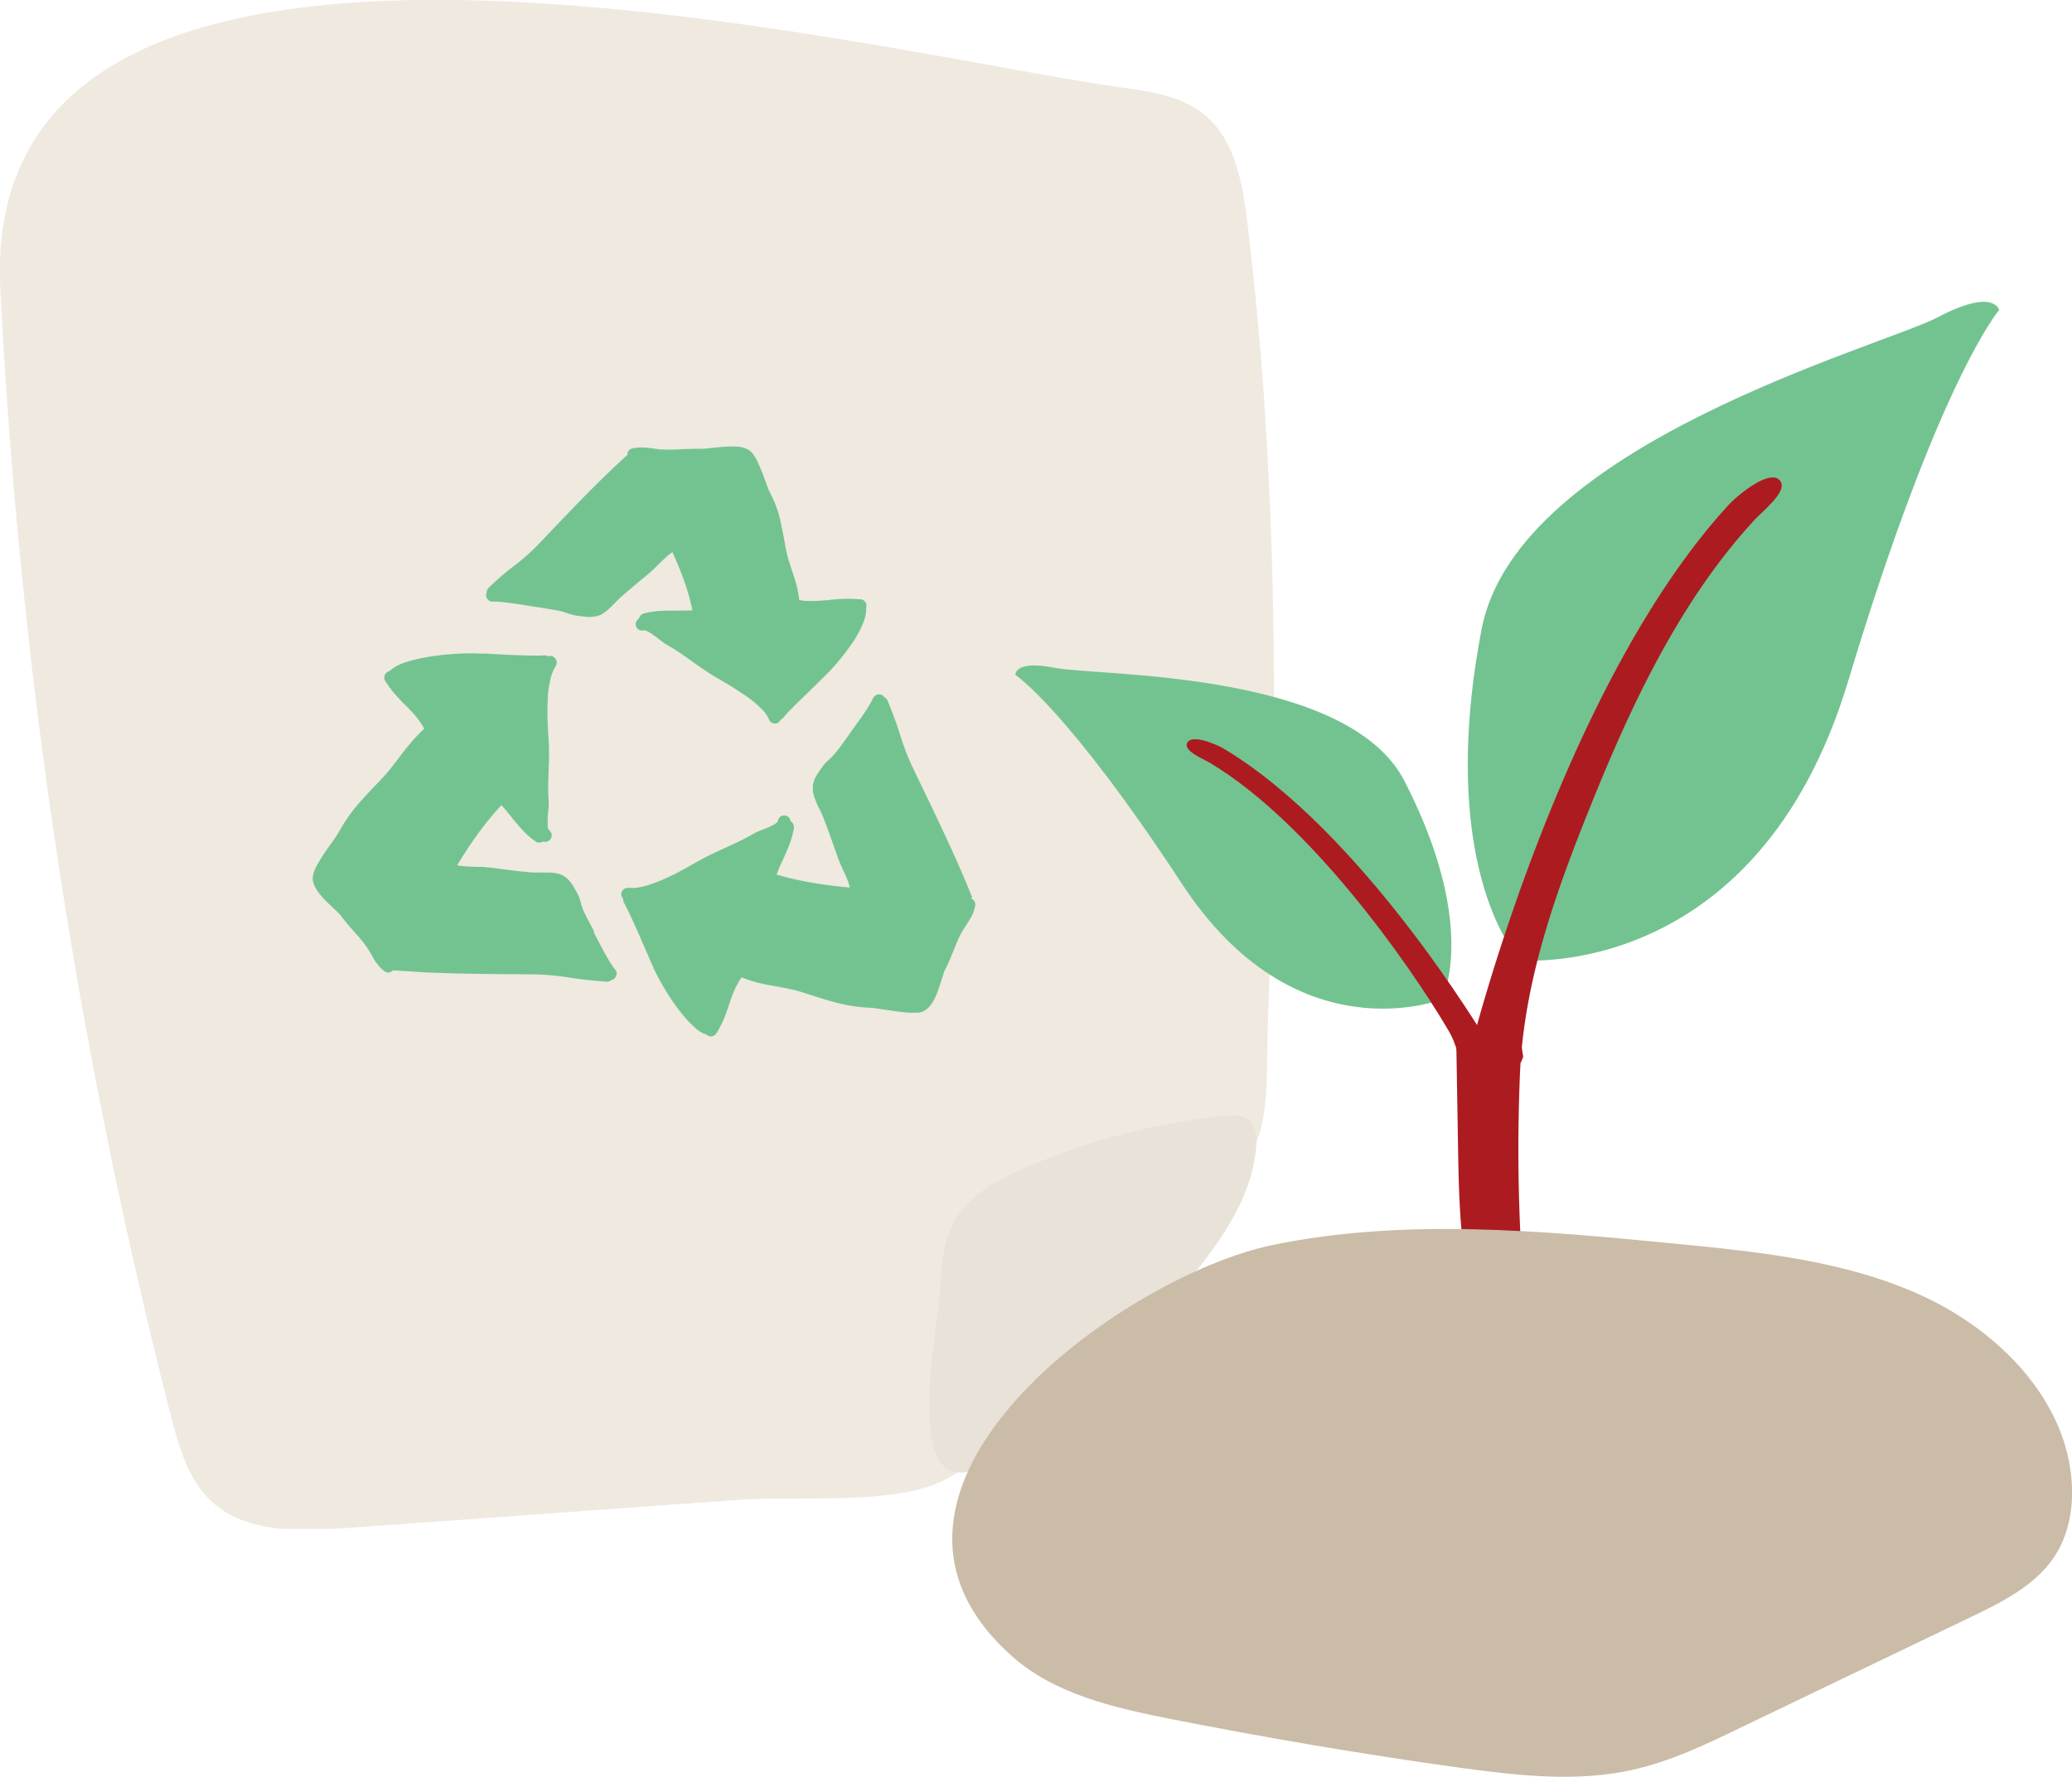
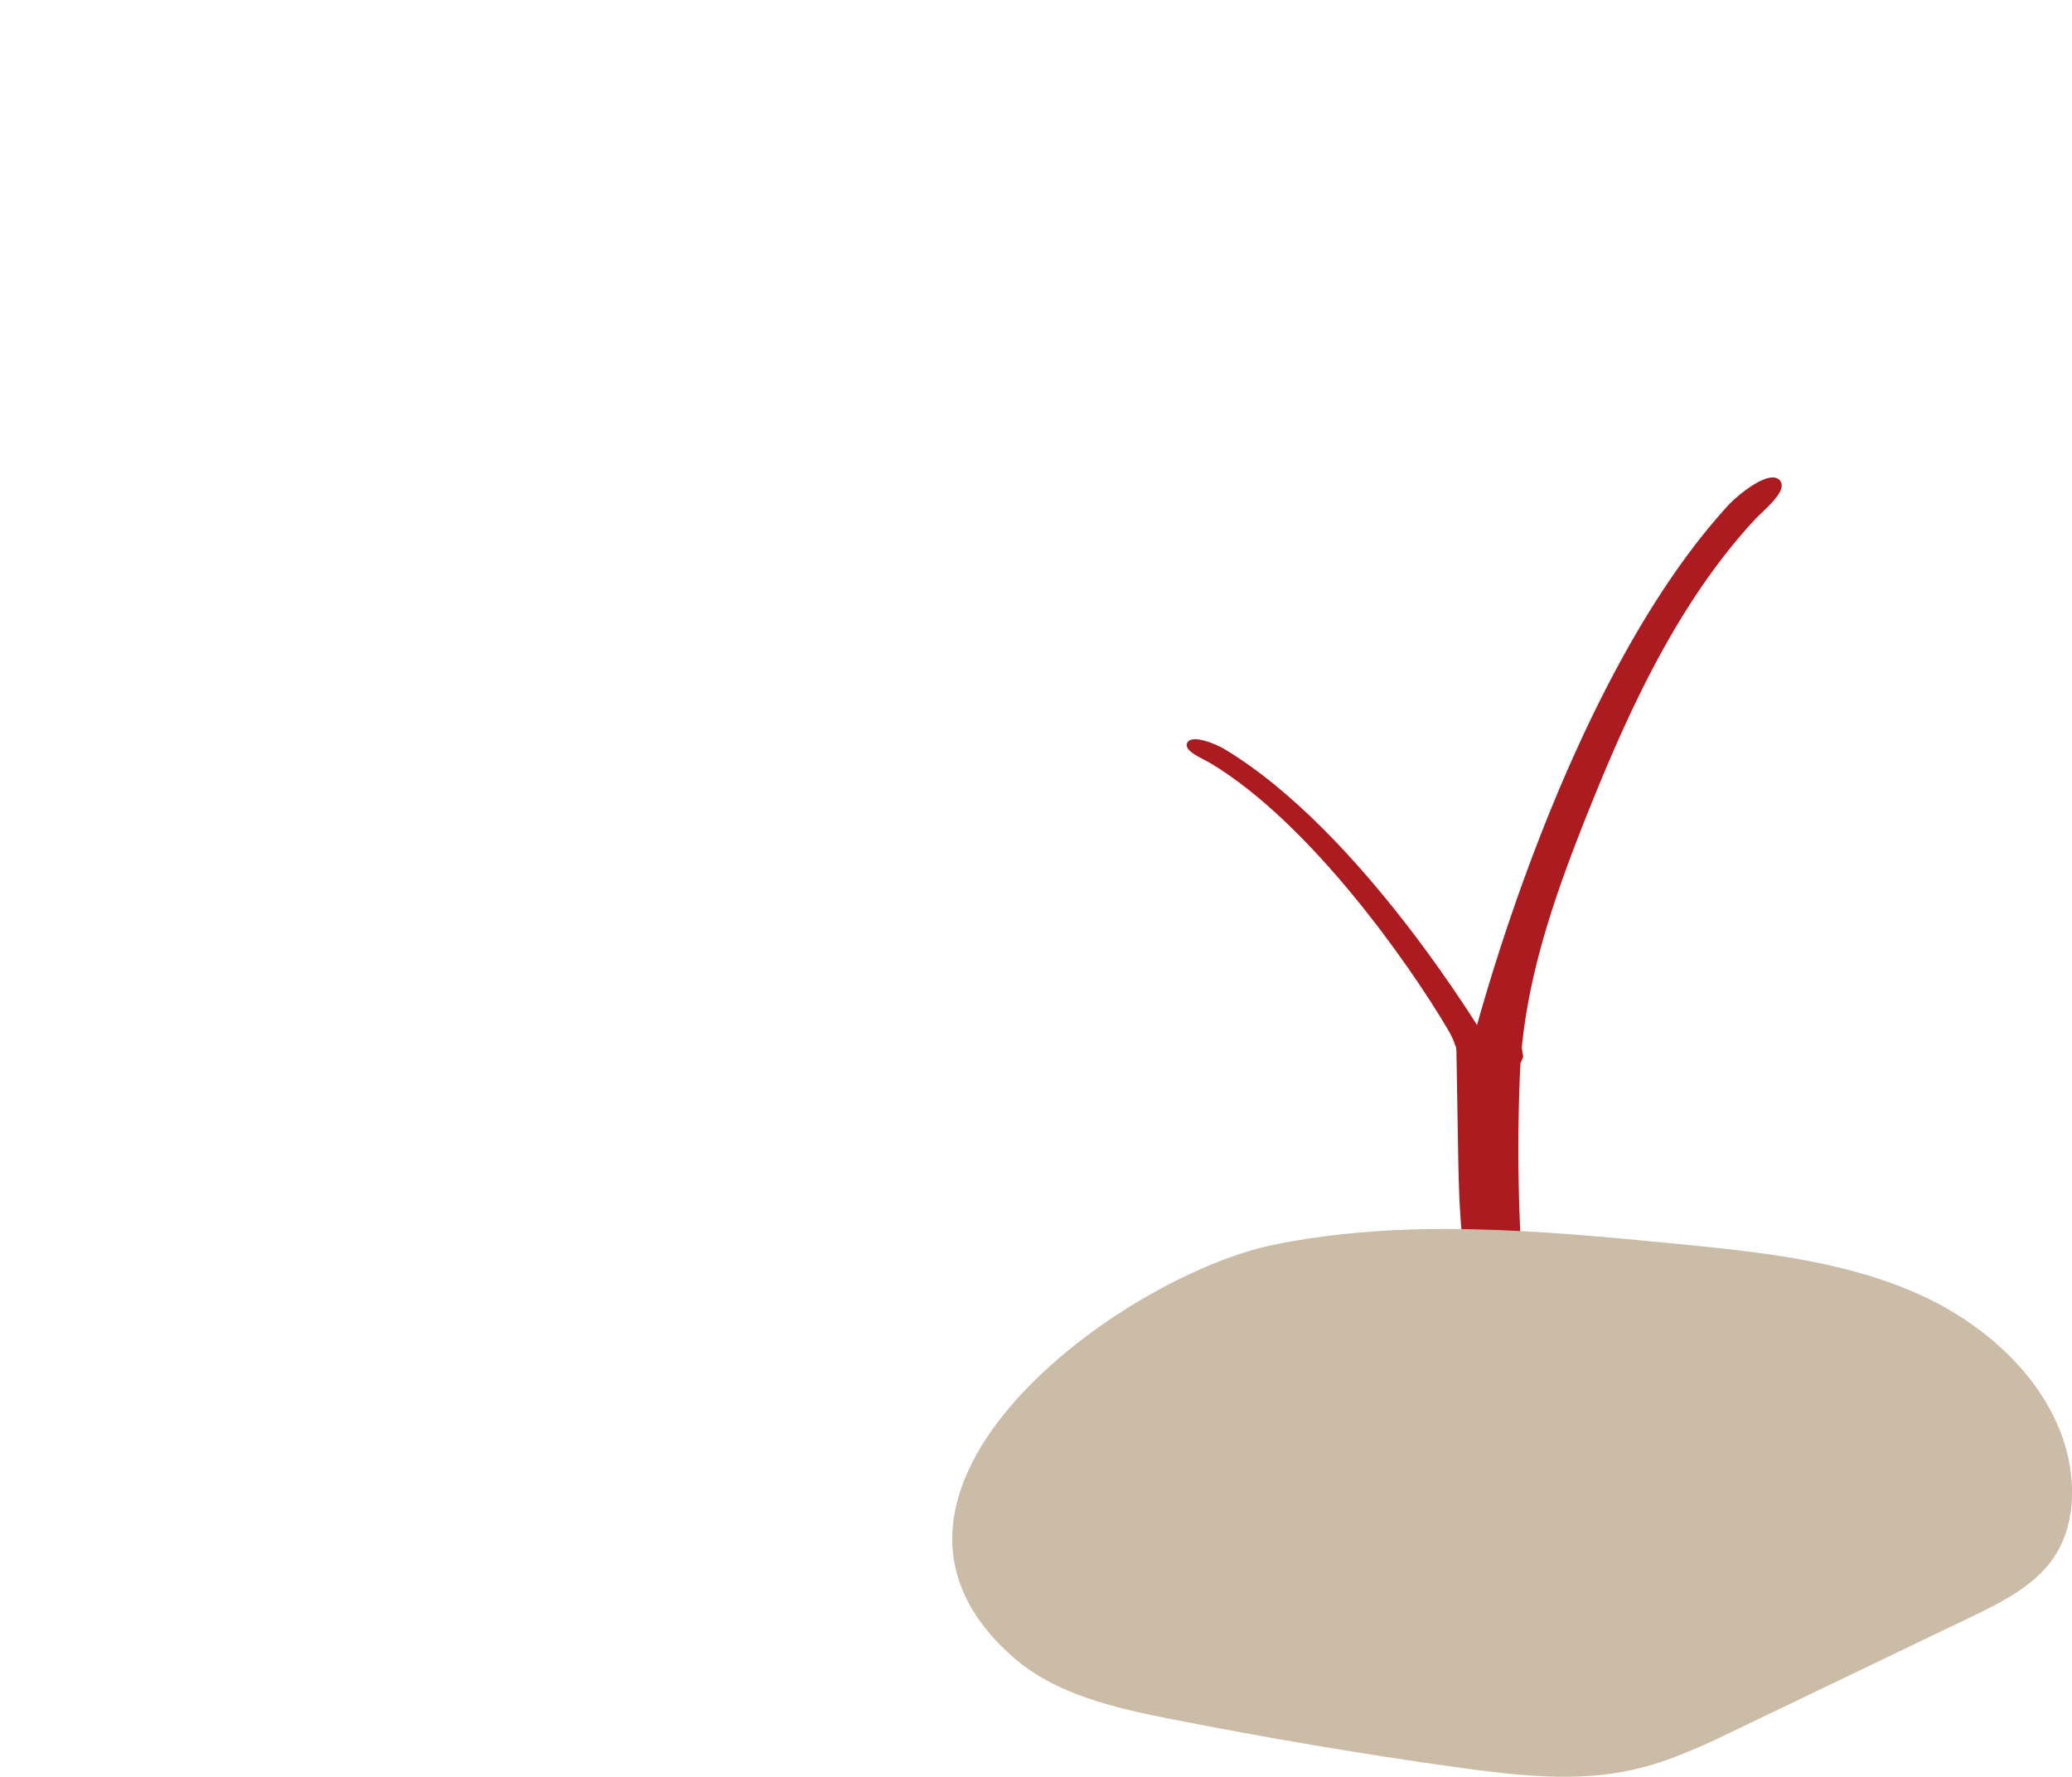
<svg xmlns="http://www.w3.org/2000/svg" width="309" height="265" fill="none">
  <g clip-path="url(#a)">
    <path d="M167.521 13.087c4.417.597 9.081 1.343 12.455 4.329 4.218 3.732 5.31 9.852 6.005 15.525 3.225 26.223 4.168 52.696 4.019 79.118-.05 13.236-.397 26.473-.893 39.709-.447 12.688 1.141 20.003-9.329 28.263-9.23 7.265-17.467 15.774-24.513 25.229-4.267 5.722-9.13 13.684-16.177 16.221-8.088 2.886-20.245 1.543-28.879 2.19-19.65 1.393-39.3 2.836-58.95 4.229-6.997.498-14.887.697-19.948-4.229-3.325-3.235-4.615-7.962-5.806-12.44A849.96 849.96 0 0 1 .05 42.992c-3.423-69.614 130.207-35.03 167.472-29.905Z" fill="#EFE9E0" />
-     <path d="M140.23 192.322c.148-3.383.347-6.916 1.935-9.902 2.183-4.13 6.599-6.518 10.917-8.36a101.297 101.297 0 0 1 29.574-7.663c1.141-.099 2.382-.199 3.324.448 1.34.896 1.489 2.787 1.34 4.379-.645 6.966-4.714 13.087-9.08 18.511-5.161 6.419-10.868 12.291-16.673 18.112-4.962 5.026-10.421 10.251-17.318 11.644-9.428 1.891-4.367-21.197-4.069-27.169h.05Z" fill="#E9E2D8" />
    <path d="M73.489 89.717h.496c1.886.1 3.97.498 5.955.796 1.29.2 2.63.398 3.771.647.596.15 1.29.498 2.283.647.446.05.992.15 1.588.199.645 0 1.389 0 2.133-.398.596-.349 1.042-.746 1.489-1.194l1.141-1.145c1.44-1.294 2.977-2.538 4.516-3.831.645-.548 1.34-1.294 1.984-1.891.546-.548 1.092-.995 1.44-1.194 1.29 2.836 2.381 5.722 2.977 8.658-.893.05-1.787.05-2.729.05-1.489 0-3.027 0-4.566.447-.347.1-.595.398-.694.747-.348.199-.546.647-.447 1.095a.971.971 0 0 0 1.191.646h.05s.297.05.595.2c.397.198.893.597 1.39.945.496.398.942.746 1.439 1.045 2.282 1.244 4.614 3.234 7.046 4.677a73.39 73.39 0 0 1 4.664 2.886c.844.597 1.588 1.195 2.233 1.841.645.598 1.042 1.195 1.241 1.692a.95.95 0 0 0 1.24.548c.248-.1.397-.299.496-.498a.769.769 0 0 0 .397-.299c.298-.348.745-.895 1.34-1.443.844-.895 1.935-1.89 2.928-2.886.992-.945 1.935-1.891 2.58-2.537 1.141-1.195 2.432-2.787 3.523-4.38.546-.796.993-1.641 1.34-2.388.347-.796.596-1.493.645-2.239v-.498c0-.1.05-.149.05-.248a.954.954 0 0 0-.844-1.045c-.298 0-.645-.05-.943-.05-1.389-.05-2.58 0-3.721.15-1.142.099-2.184.198-3.325.149-.397 0-.794-.05-1.191-.15-.149-1.393-.496-2.637-.893-3.831-.447-1.344-.893-2.588-1.141-3.981a84.564 84.564 0 0 0-.794-4.08c-.298-1.344-.794-2.688-1.538-4.13a10.234 10.234 0 0 1-.546-1.344 40.324 40.324 0 0 0-1.092-2.787c-.198-.447-.397-.895-.645-1.244-.248-.398-.496-.746-.943-.995-.595-.348-1.24-.448-1.935-.497-.943 0-1.935.05-2.828.149-.894.1-1.737.199-2.184.199-2.084-.05-4.019.199-5.905.1h-.198c-.745-.05-1.588-.25-2.53-.3-.547 0-1.142 0-1.738.15a.87.87 0 0 0-.694.946c-4.466 4.03-8.635 8.459-12.753 12.788-1.737 1.841-2.68 2.587-3.722 3.433-1.042.797-2.233 1.692-4.217 3.583-.199.2-.298.448-.298.647-.05.15-.1.299-.1.448 0 .547.398.995.943.995h.05ZM144.994 133.854c-2.482-6.22-5.508-12.39-8.436-18.461-1.241-2.587-1.687-3.831-2.134-5.225-.446-1.393-.893-2.886-2.084-5.722-.099-.249-.298-.398-.496-.498-.099-.149-.199-.248-.347-.298-.497-.249-1.042 0-1.291.448-.843 1.791-2.332 3.632-3.572 5.424-.745 1.044-1.539 2.189-2.333 3.085-.198.248-.446.447-.744.746a4.948 4.948 0 0 0-.943 1.045c-.248.348-.545.746-.843 1.244-.298.498-.546 1.095-.546 1.791v.548c.099.696.397 1.343.645 1.99.298.597.595 1.194.794 1.642.794 1.991 1.489 4.031 2.233 6.121.298.895.794 1.891 1.191 2.786.198.448.397.896.496 1.294.05.199.099.398.149.547-3.722-.348-7.394-.895-10.917-1.94.298-.846.695-1.692 1.092-2.538.595-1.344 1.24-2.787 1.489-4.429a1.012 1.012 0 0 0-.497-.995.951.951 0 0 0-.843-.846c-.546-.05-.993.299-1.042.846 0 0-.1.149-.348.348-.347.249-.992.548-1.637.797-.645.248-1.29.497-1.787.796-2.332 1.393-5.408 2.488-8.038 3.981-1.191.646-2.977 1.741-4.913 2.587-.942.448-1.935.796-2.828 1.095-.893.249-1.737.398-2.431.348h-.298c-.546-.05-.993.299-1.092.846 0 .299.1.597.298.796 0 .199 0 .348.099.548.546.945 1.39 2.836 2.233 4.727.844 1.94 1.687 3.881 2.233 5.125.794 1.692 2.034 3.832 3.374 5.673.695.945 1.39 1.791 2.084 2.488.695.696 1.39 1.293 2.134 1.592h.198c.05.099.149.149.199.199.447.299 1.042.149 1.34-.299 1.091-1.741 1.588-3.383 2.084-4.876.446-1.244.893-2.389 1.687-3.483 1.588.647 3.076.995 4.565 1.244 1.638.298 3.176.547 4.813 1.094 3.325 1.045 6.054 2.041 9.677 2.19.545 0 1.587.199 2.679.348 1.092.15 2.283.349 3.325.398h1.141a2.08 2.08 0 0 0 1.042-.298c.645-.349.993-.896 1.34-1.443.496-.846.794-1.841 1.092-2.737.148-.448.297-.896.396-1.244.1-.348.249-.697.348-.846.992-1.941 1.538-3.931 2.481-5.573.298-.498.695-1.045 1.042-1.642a5.73 5.73 0 0 0 .893-2.239c.05-.498-.248-.896-.695-1.045l.249-.1ZM88.624 138.93c-.596-1.145-1.29-2.339-1.737-3.433-.1-.299-.199-.598-.298-.996a5.272 5.272 0 0 0-.496-1.293c-.248-.399-.496-.946-.893-1.493-.397-.548-.943-1.095-1.687-1.344-.596-.199-1.191-.249-1.787-.249h-2.133c-2.134-.149-4.268-.447-6.451-.746-.397 0-.844-.099-1.29-.099-.546 0-1.142 0-1.638-.05-.496 0-.992-.05-1.439-.1-.248 0-.446-.05-.595-.099 1.935-3.185 4.069-6.27 6.6-8.957.595.647 1.19 1.393 1.786 2.14.942 1.144 1.935 2.338 3.324 3.284.348.249.745.199 1.092 0 .397.149.893 0 1.141-.398.298-.448.15-1.045-.297-1.344 0 0-.1-.199-.15-.497v-1.095c0-.597.1-1.294.15-1.891v-.796c-.249-2.737.198-5.971 0-8.957-.1-1.443-.249-3.682-.15-5.921 0-1.045.15-2.09.348-3.036.198-.895.496-1.692.844-2.239.297-.448.148-1.045-.298-1.343-.248-.2-.596-.2-.844-.1a.998.998 0 0 0-.546-.15c-.992.1-2.878 0-4.813-.049-1.29-.05-2.63-.15-3.771-.2-.844 0-1.588-.049-2.233-.049-1.886 0-4.317.15-6.6.547-1.14.2-2.233.448-3.175.747-.943.298-1.737.697-2.382 1.244-.05 0-.1.099-.15.149-.098 0-.197 0-.297.1-.446.298-.595.895-.297 1.343 1.091 1.742 2.332 2.936 3.423 4.031.943.945 1.737 1.891 2.382 3.085-1.24 1.144-2.233 2.339-3.176 3.533-.992 1.294-1.935 2.637-3.126 3.881-2.382 2.538-4.515 4.528-6.302 7.763-.198.348-.496.846-.893 1.393-.595.846-1.34 1.841-1.935 2.836-.298.498-.596.946-.794 1.394-.198.447-.347.845-.397 1.393v.149c0 .697.347 1.294.695 1.841.546.796 1.29 1.543 1.985 2.19.694.647 1.34 1.244 1.587 1.592 1.29 1.791 2.829 3.135 3.87 4.727.348.498.646 1.045.993 1.692.397.597.844 1.244 1.588 1.791.397.299.943.199 1.24-.149l4.764.299c5.111.248 10.322.248 15.433.298.744 0 1.439 0 1.984.05 1.886.1 2.928.249 4.218.448s2.829.398 5.459.597c.248 0 .496-.05.694-.249.15 0 .298-.05.447-.199.397-.348.496-.945.149-1.343-1.191-1.543-2.233-3.732-3.226-5.623l.1-.05Z" fill="#73C390" />
  </g>
  <g clip-path="url(#b)">
-     <path d="M226.666 143.197s35.336 3.422 48.934-41.56c13.549-45.032 22.531-55.397 22.531-55.397s-.694-3.373-9.082 1.041c-8.387 4.414-62.78 18.945-68.09 46.52-5.31 27.574.695 43.395 5.707 49.396Z" fill="#73C390" />
    <path d="M220.761 153.711c-.646.248-1.291-.397-1.737-.943-.497-.496-1.44-.843-1.787-.248-.099.199-.099.397-.099.596l.297 17.655c.1 5.803.199 11.655 1.092 17.408.1.694.248 1.438.844 1.785.496.347 1.191.248 1.787.149a17.529 17.529 0 0 0 3.771-1.19c.646-.298 1.291-.695 1.638-1.29.348-.595.298-1.339.248-2.033a269.072 269.072 0 0 1-.149-25.293c.596-14.581 5.757-28.368 11.216-41.808 5.906-14.482 13.053-29.36 23.772-40.965 1.489-1.587 5.261-4.513 3.673-6.001-1.588-1.438-6.055 2.182-7.544 3.77-24.367 26.532-37.568 77.813-38.214 80.143-.148.496-.148.992-.099 1.488a3.981 3.981 0 0 0 2.879 3.323c2.084.595 4.268-.645 4.814-2.728 0-.148-.844-3.124.347-7.935 0-.049 0-.148.05-.198l-6.75 4.265-.049.05Z" fill="#AC1B20" />
-     <path d="M215.103 148.999s-21.886 8.778-38.909-17.308c-17.122-26.087-24.765-31.046-24.765-31.046s-.198-2.281 5.956-1.041c6.154 1.239 43.524.297 52.06 16.861 8.536 16.565 7.693 27.724 5.608 32.485l.05.049Z" fill="#73C390" />
    <path d="M222.299 156.438c.199 1.042-.248 2.083-1.191 2.679-1.241.743-2.829.396-3.573-.844 0-.049 0-2.132-1.737-4.959-5.608-9.472-20.298-30.5-35.236-39.477-1.241-.744-4.219-1.885-3.474-3.124.744-1.24 4.268.248 5.508.991 20.497 12.3 38.512 42.503 39.356 43.842.198.297.298.595.347.942v-.05Z" fill="#AC1B20" />
    <path d="M189.842 185.649c19.554-4.017 39.901-2.132 59.852-.198 12.655 1.24 25.608 2.529 37.072 7.836 11.465 5.306 21.341 15.523 22.184 27.624.298 3.967-.446 8.133-2.729 11.456-2.879 4.166-7.742 6.596-12.407 8.828l-34.393 16.515c-5.112 2.479-10.323 4.959-15.881 6.199-8.536 1.934-17.519.843-26.204-.347-14.293-1.984-28.487-4.414-42.631-7.191-8.536-1.687-17.469-3.72-23.822-9.423-27.742-24.698 16.428-56.637 38.959-61.299Z" fill="#CABCA7" />
  </g>
  <defs>
    <clipPath id="a">
-       <path fill="#fff" d="M0 0h190v228H0z" />
-     </clipPath>
+       </clipPath>
    <clipPath id="b">
      <path fill="#fff" transform="translate(142 45)" d="M0 0h167v220H0z" />
    </clipPath>
  </defs>
</svg>